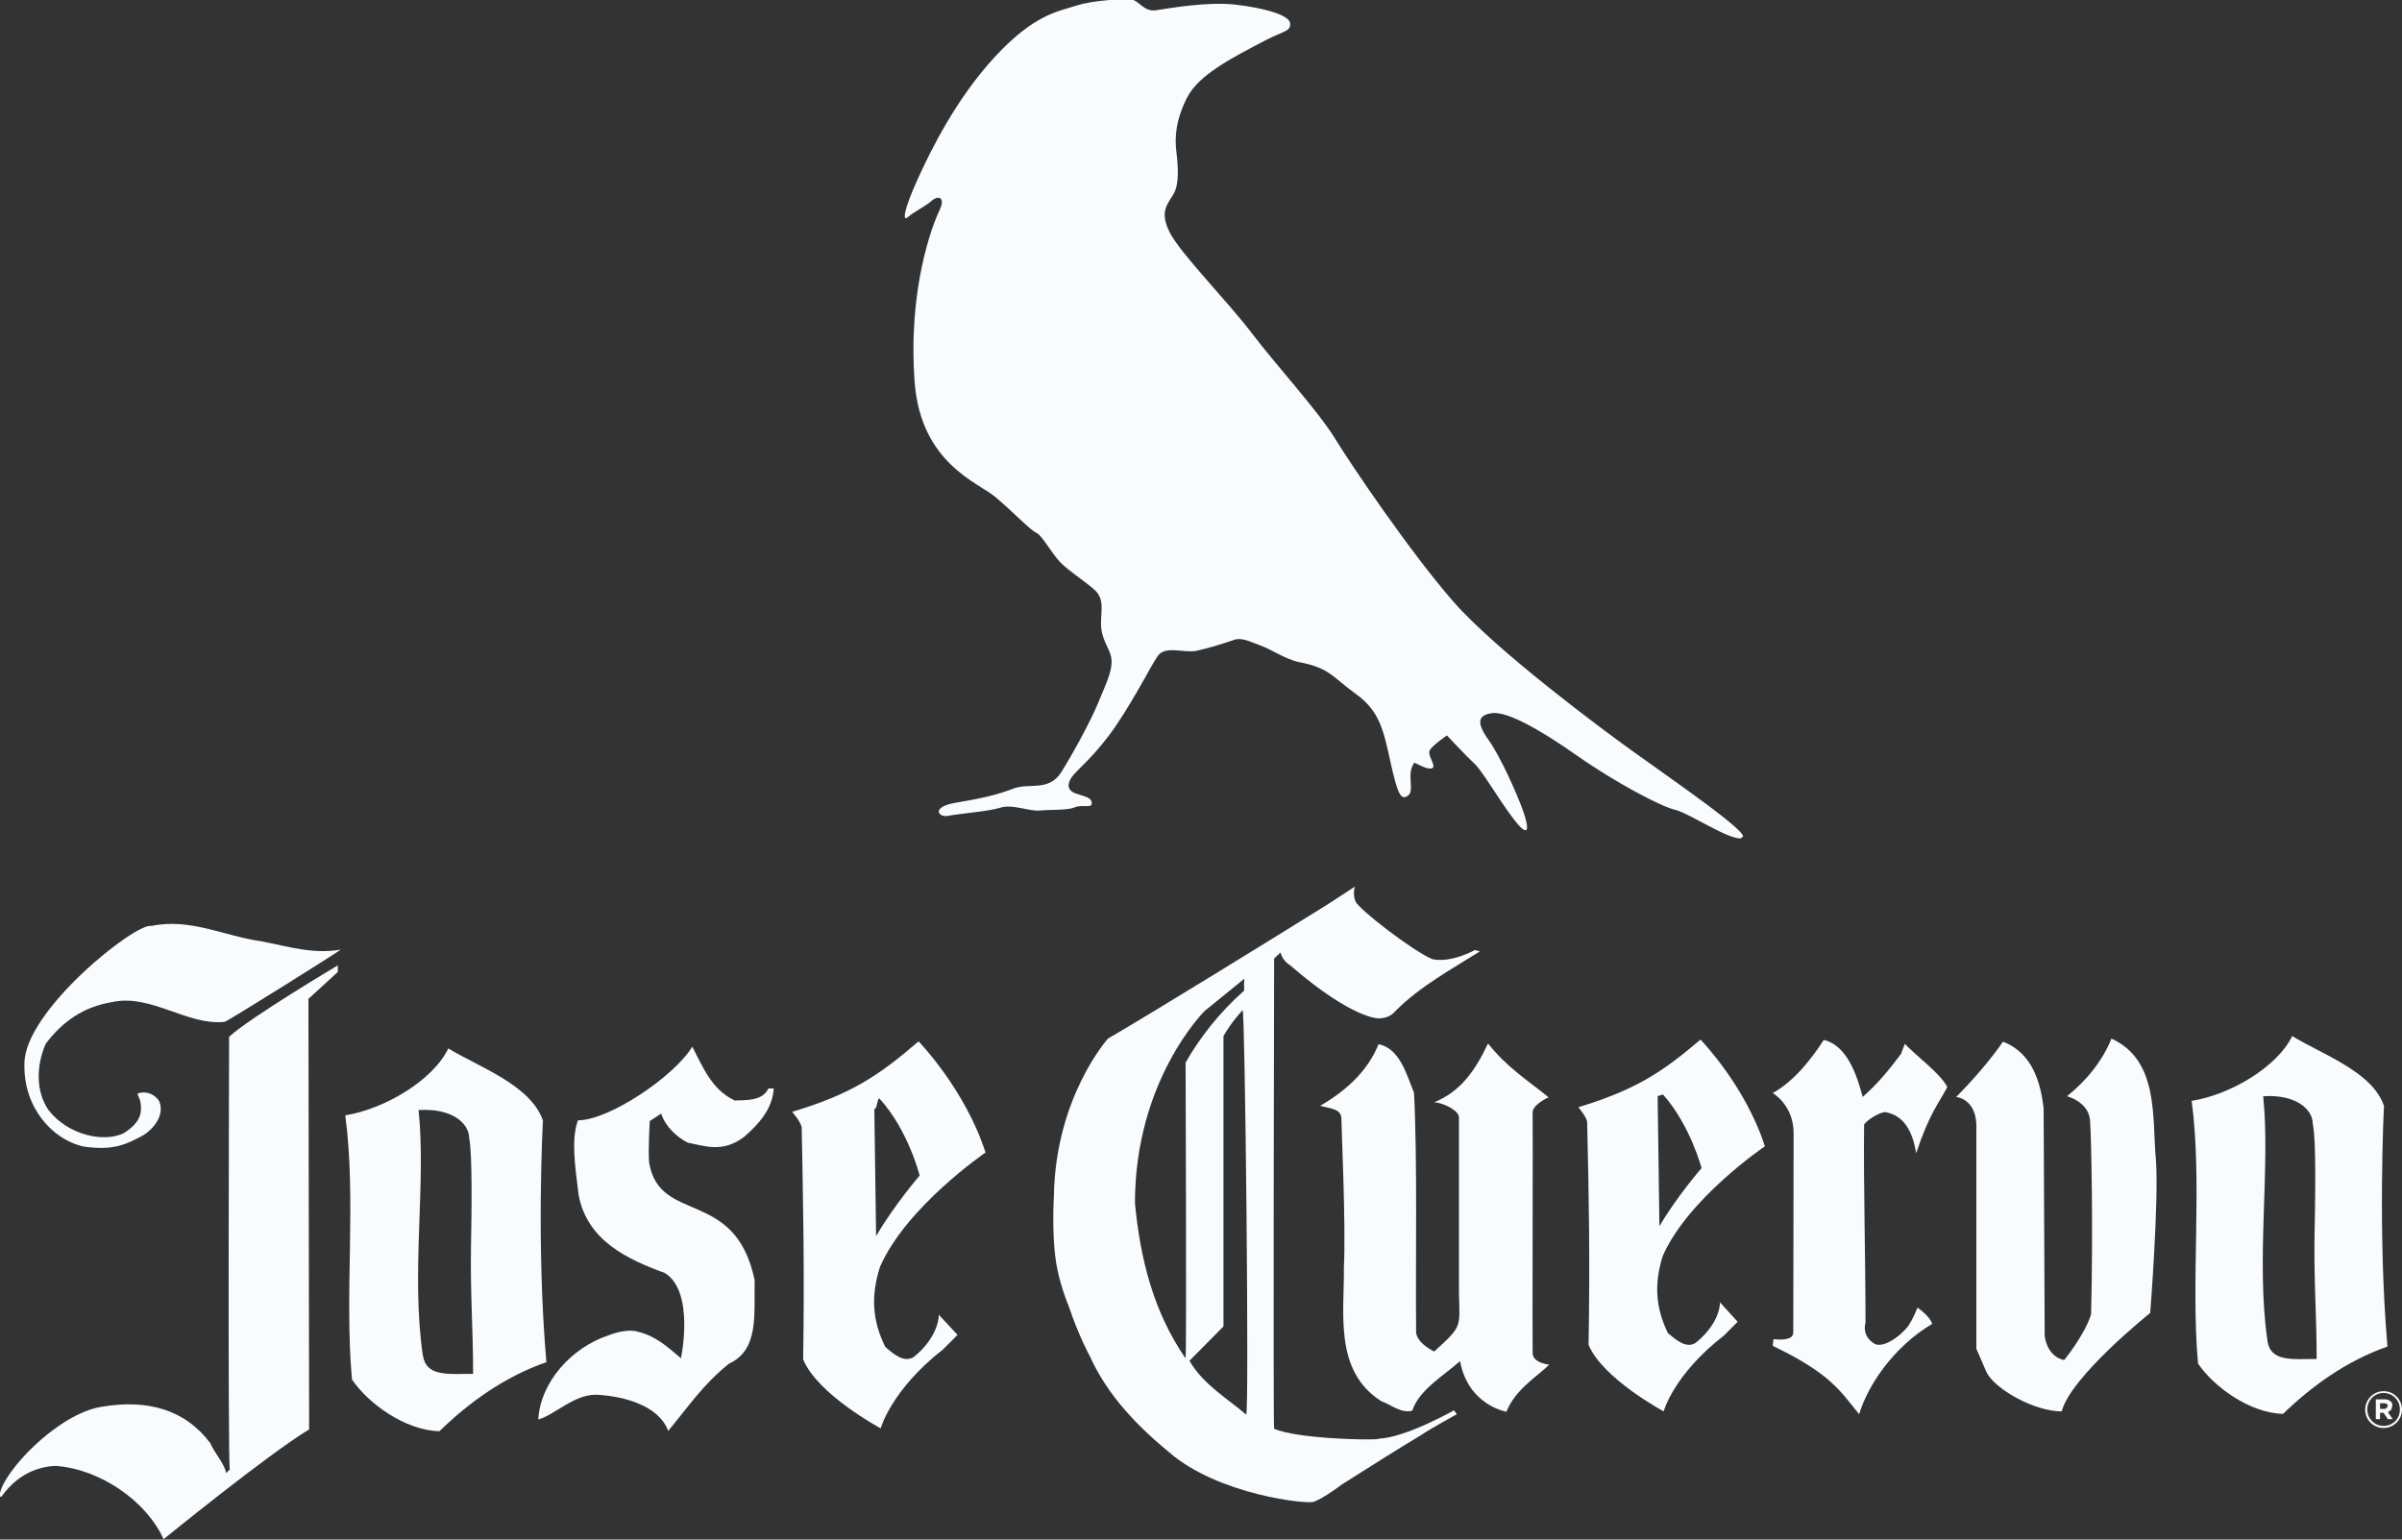
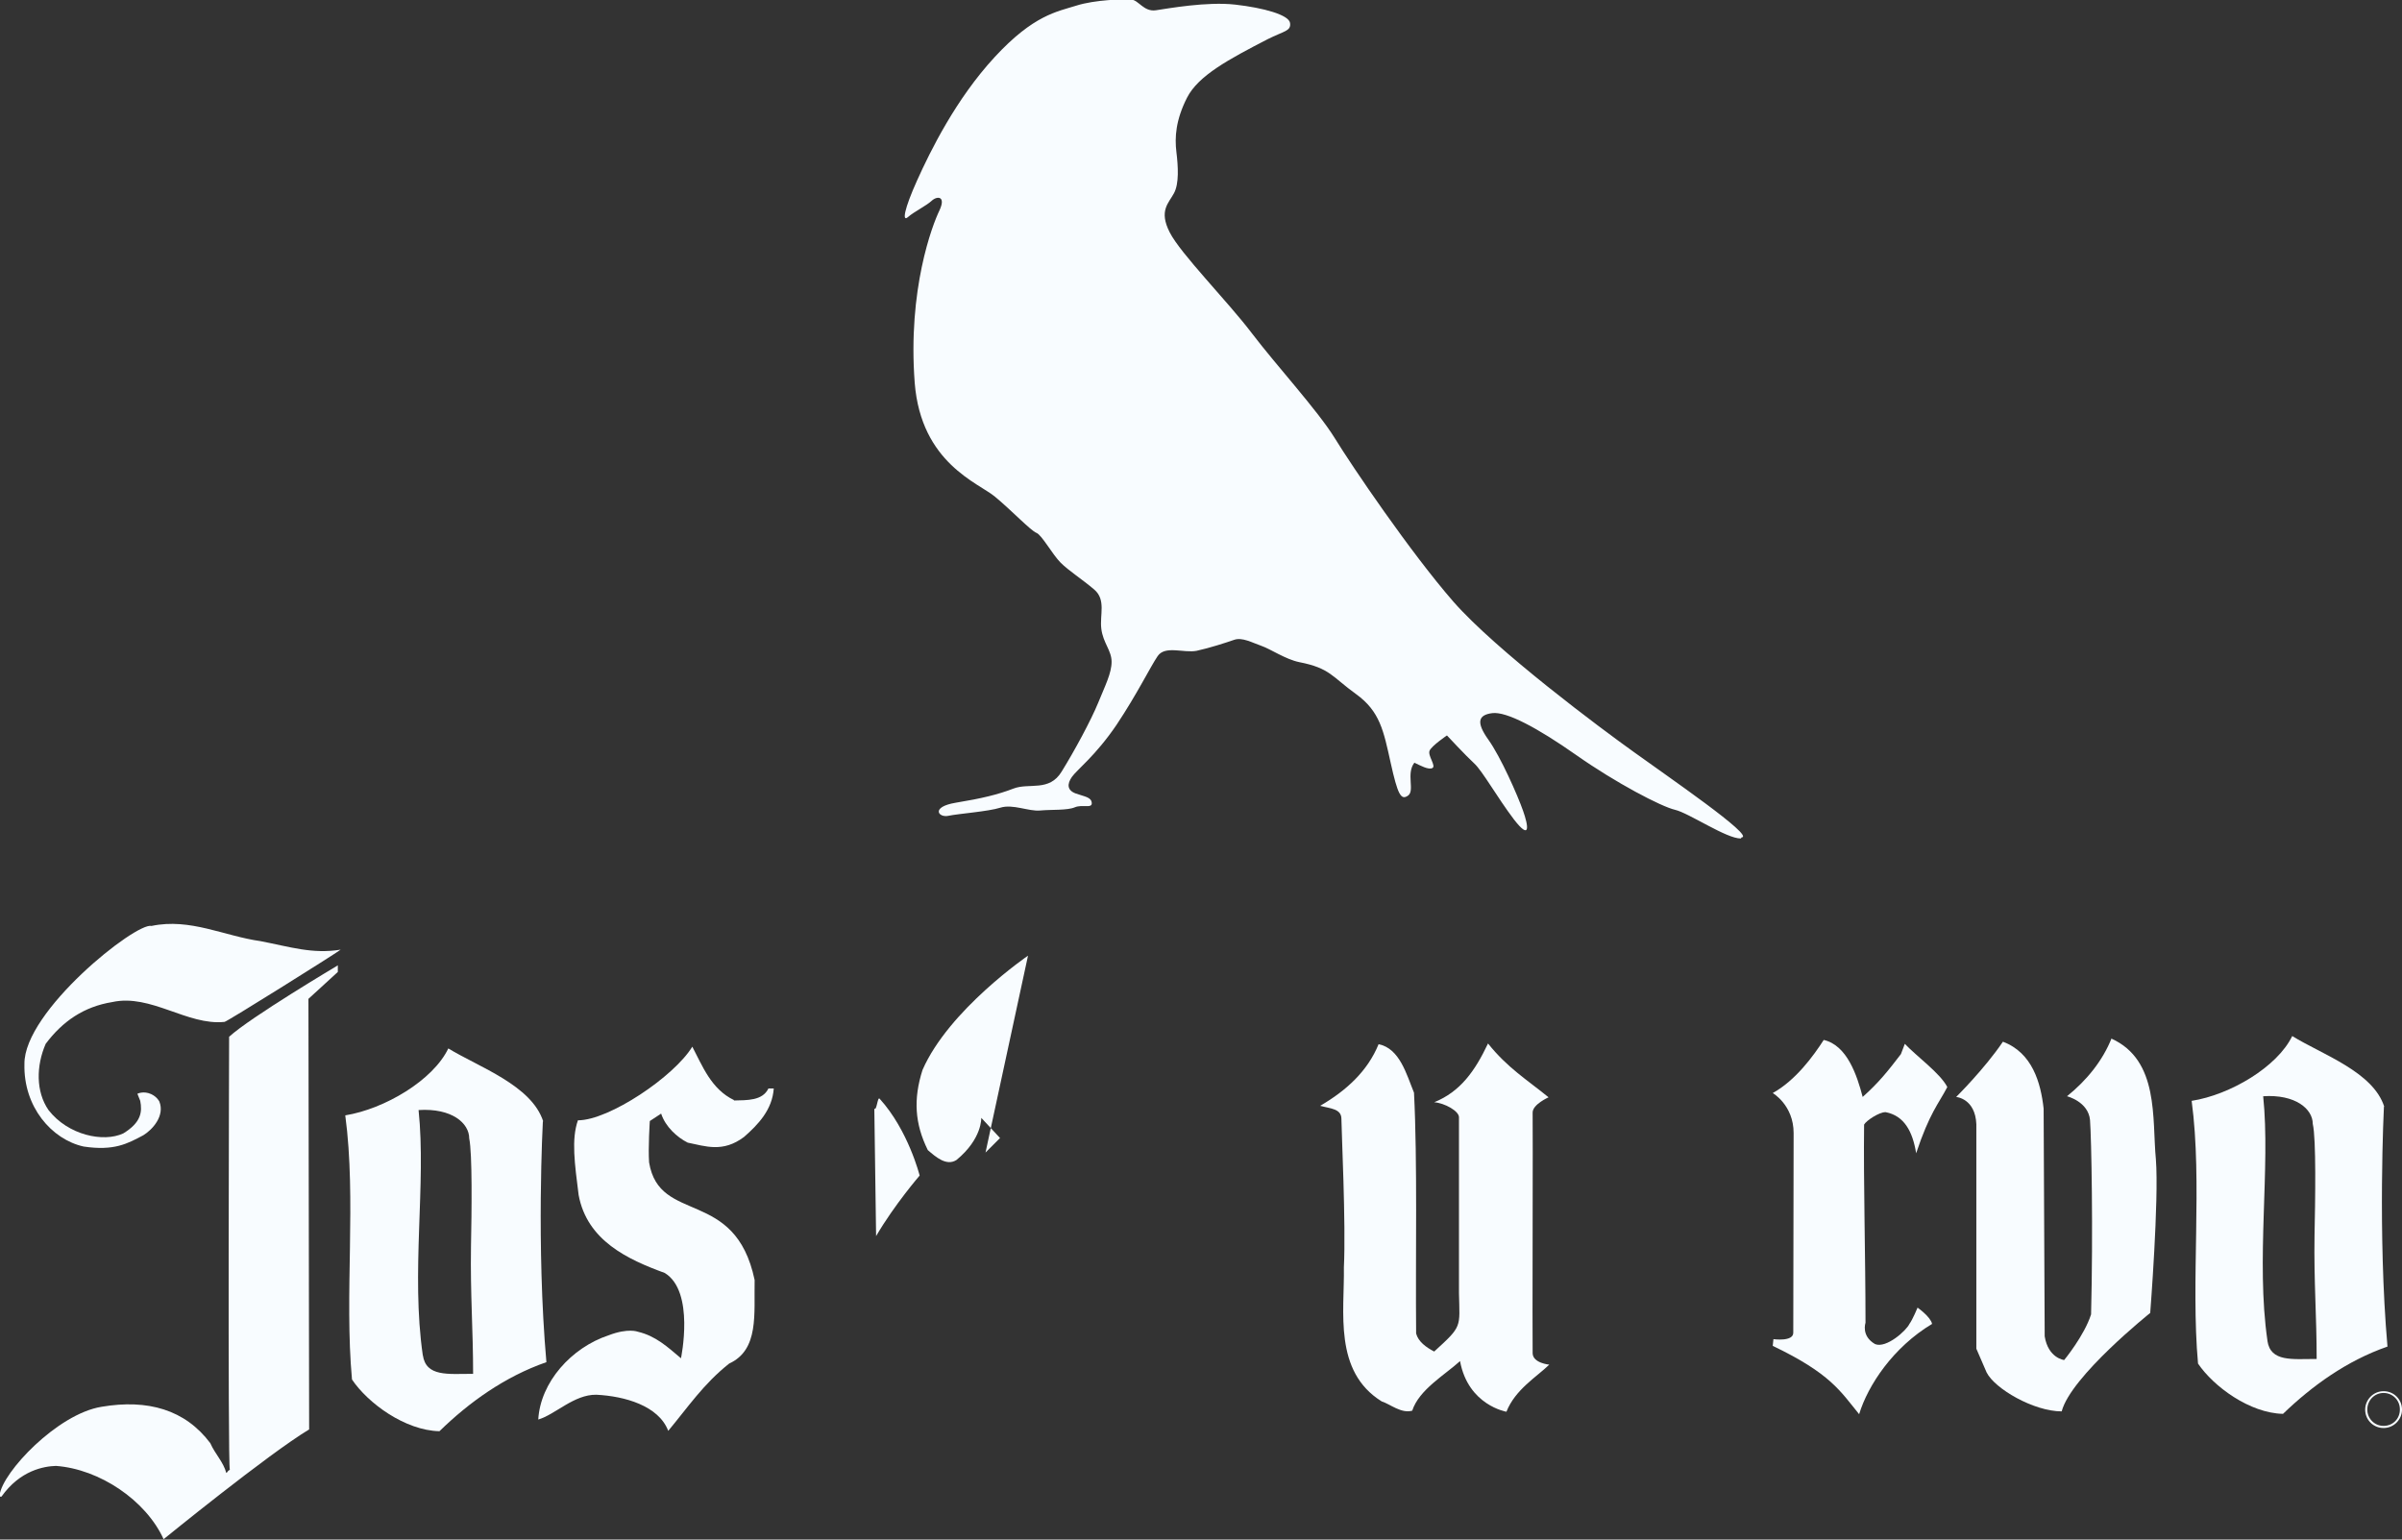
<svg xmlns="http://www.w3.org/2000/svg" id="a" viewBox="0 0 67.83 43.48">
  <rect x="0" y="0" width="67.83" height="43.48" fill="#333333" stroke="none" />
  <defs>
    <style>.b{fill:#f8fcff;}</style>
  </defs>
  <path class="b" d="M9.53,27.27s-2.46,1.46-3.06,2.01c0,.05-.04,12.09.02,12.23-.08.04-.04.05-.1.09-.08-.31-.32-.54-.45-.84-.71-.95-1.77-1.25-3.07-1.03-1.25.2-2.8,1.85-2.88,2.49,0,.09.02.03.05.05.53-.75,1.21-.86,1.54-.87,1.23.09,2.54.97,3.04,2.07,0,0,2.96-2.41,4.11-3.1l-.02-12.16.83-.76v-.19Z" />
  <path class="b" d="M43.28,38.2c-.01-.28.01-6.55,0-6.78,0-.23.45-.43.45-.43-.6-.49-1.16-.83-1.71-1.52-.37.78-.78,1.36-1.52,1.66.29.02.71.25.7.43,0,.18,0,4.97,0,4.97.02.97.1.91-.7,1.64-.23-.12-.45-.28-.51-.51-.02-2.15.04-4.85-.06-6.8-.21-.51-.4-1.25-1-1.37-.31.76-.91,1.31-1.65,1.74.29.08.6.08.6.37,0,.29.13,3,.07,4.19.02,1.25-.3,2.94,1.07,3.79.23.07.55.35.86.26.19-.59.92-1.01,1.35-1.4.23,1.25,1.31,1.43,1.31,1.43.25-.63.85-.98,1.21-1.33,0,0-.46-.04-.47-.32Z" />
  <path class="b" d="M7.36,26.58c-1.02-.14-1.99-.66-3.08-.43-.44-.11-3.61,2.41-3.59,3.9-.03,1.21.77,2.13,1.67,2.33.86.13,1.24-.08,1.69-.32.26-.16.61-.55.45-.95,0,0-.06-.13-.23-.21-.22-.1-.39-.01-.39-.01l.08.2c.06.31.03.61-.48.92-.56.26-1.56.05-2.11-.66-.36-.52-.35-1.25-.08-1.87.48-.64,1.08-1.05,1.88-1.18,1.09-.24,2.12.67,3.17.56.03.02,3.11-1.91,3.28-2.04-.8.13-1.43-.08-2.26-.24Z" />
  <path class="b" d="M15.34,31.67c-.33-1.02-1.81-1.53-2.68-2.06-.43.9-1.8,1.71-2.91,1.89.32,2.38-.03,5.06.19,7.46.45.67,1.5,1.44,2.47,1.46.83-.81,1.84-1.54,3.02-1.95-.29-3.3-.1-6.8-.1-6.8ZM11.94,38.28c-.34-2.34.1-4.84-.12-6.93.94-.06,1.43.37,1.43.8.09.43.07,2.06.05,3.06-.02,1.36.06,2.33.06,3.59-.71,0-1.33.09-1.42-.53Z" />
-   <path class="b" d="M67.56,39.7h0c0-.05-.01-.09-.05-.12-.04-.04-.1-.06-.17-.06h-.25v.56h.12v-.18h.1l.12.18h.14l-.14-.2c.07-.03.12-.08.12-.17ZM67.43,39.71s-.03.08-.1.08h-.12v-.16h.12c.06,0,.1.03.1.08h0Z" />
  <path class="b" d="M59.63,29.32c-.25.63-.7,1.19-1.26,1.64,0,0,.6.15.65.67.04.53.09,3.14.03,5.49-.19.6-.76,1.29-.76,1.29,0,0-.45-.05-.55-.67l-.03-6.43c-.08-.73-.32-1.58-1.15-1.89-.52.77-1.32,1.56-1.32,1.56,0,0,.54.04.57.77v6.34l.29.67c.23.46,1.33,1.1,2.12,1.1.26-.99,2.5-2.78,2.5-2.78,0,0,.25-3.19.16-4.34-.11-1.14.1-2.8-1.26-3.41Z" />
  <path class="b" d="M53.25,31.41c.52.1.76.54.86,1.16.38-1.14.63-1.39.88-1.87-.2-.39-.87-.87-1.2-1.22l-.11.29c-.36.47-.62.8-1.08,1.21-.16-.61-.44-1.46-1.1-1.61-.29.45-.79,1.14-1.44,1.5,0,0,.59.34.59,1.13,0,.37-.01,5.38-.01,5.64s-.56.18-.56.18l-.02.19c1.63.78,1.91,1.28,2.44,1.93.25-.82.96-1.89,2.06-2.55-.04-.2-.41-.46-.41-.46,0,0-.14.34-.23.46-.08.18-.65.7-.97.57-.4-.23-.27-.6-.27-.6,0-1.87-.06-3.99-.04-5.6.06-.11.42-.35.6-.35Z" />
  <path class="b" d="M67.31,39.29c-.29,0-.52.24-.52.52h0c0,.29.23.52.52.52s.52-.24.52-.52h0c0-.29-.23-.52-.52-.52ZM67.77,39.81c0,.26-.2.46-.46.46s-.46-.21-.46-.46h0c0-.26.2-.47.46-.47s.46.21.46.46h0Z" />
-   <path class="b" d="M38.92,40.64c-.25.04-2.32-.01-2.94-.29-.03-.16,0-13.28,0-13.28,0,0,.09-.08.18-.17,0,0,.05.23.27.36,1.77,1.53,2.5,1.5,2.5,1.5.19,0,.35-.06.47-.2.69-.7,1.58-1.18,2.39-1.69l-.14-.04s-.65.37-1.2.26c-.57-.24-2.09-1.42-2.17-1.63-.09-.21-.02-.42-.02-.42l-.72.47c-1.52.95-4.96,3.07-6.25,3.82,0,0-1.49,1.65-1.53,4.47,0,0-.06.98.05,1.76.09.68.37,1.33.37,1.33.28.84.6,1.42.6,1.42.4.88,1.07,1.75,2.23,2.7,1.38,1.21,3.95,1.49,4.1,1.4.29-.11.79-.49.79-.49.68-.43,1.56-.99,2.23-1.39.28-.19,1.01-.59,1.01-.59l-.08-.11s-1.36.77-2.12.8ZM33.47,38.35c-.9-1.31-1.27-2.8-1.42-4.37,0-3.49,1.97-5.43,1.97-5.43l1.12-.91c-.02.2,0,.15-.01.34-.68.6-1.25,1.32-1.65,2.03,0,0,.03,8.24,0,8.33ZM35.19,39.95c-.51-.44-1.23-.86-1.6-1.52l.96-.97v-8.2c.24-.42.54-.73.54-.73.07-.06.19,11.48.1,11.42Z" />
  <path class="b" d="M67.33,31.26c-.31-.99-1.76-1.48-2.6-2-.42.87-1.75,1.66-2.84,1.83.31,2.31-.03,5.09.18,7.42.44.65,1.46,1.4,2.4,1.42.82-.79,1.8-1.5,2.95-1.9-.28-3.2-.1-6.78-.1-6.78ZM64.03,37.86c-.33-2.27.09-4.88-.12-6.9.91-.06,1.4.36,1.4.78.1.42.07,2.18.05,3.15-.02,1.32.06,2.26.06,3.49-.69,0-1.3.09-1.39-.51Z" />
-   <path class="b" d="M27.83,32.55c-.57-1.78-1.89-3.14-1.89-3.14-1.13.97-1.9,1.49-3.57,1.99,0,0,.26.3.27.45.04,2.23.08,3.98.04,6.54.4.99,2.19,1.95,2.19,1.95,0,0,.29-1.08,1.76-2.23l.41-.41-.53-.57s.03.59-.7,1.19c-.28.18-.58-.08-.81-.28-.37-.75-.41-1.44-.15-2.26.74-1.7,2.98-3.23,2.98-3.23ZM24.69,31.31c.07.07.09-.35.15-.28.81.89,1.13,2.17,1.13,2.17,0,0-.71.82-1.23,1.71l-.05-3.6Z" />
-   <path class="b" d="M49.84,32.38c-.55-1.72-1.82-3.02-1.82-3.02-1.09.93-1.84,1.42-3.45,1.91,0,0,.25.29.25.43.05,2.14.08,3.83.04,6.28.39.95,2.12,1.88,2.12,1.88,0,0,.28-1.04,1.7-2.14l.39-.39-.5-.55s.03.56-.68,1.14c-.27.18-.56-.08-.79-.27-.35-.72-.39-1.39-.15-2.17.71-1.63,2.88-3.1,2.88-3.1ZM46.8,30.96l.16-.05c.77.86,1.09,2.08,1.09,2.08,0,0-.69.79-1.19,1.64l-.05-3.68Z" />
+   <path class="b" d="M27.83,32.55l.41-.41-.53-.57s.03.59-.7,1.19c-.28.18-.58-.08-.81-.28-.37-.75-.41-1.44-.15-2.26.74-1.7,2.98-3.23,2.98-3.23ZM24.69,31.31c.07.07.09-.35.15-.28.81.89,1.13,2.17,1.13,2.17,0,0-.71.82-1.23,1.71l-.05-3.6Z" />
  <path class="b" d="M20.73,31.07c-.65-.31-.9-.98-1.18-1.51-.51.84-2.35,2.08-3.23,2.08-.19.54-.09,1.23.02,2.11.24,1.29,1.39,1.82,2.43,2.2.86.52.46,2.41.46,2.41-.38-.32-.71-.63-1.22-.75,0,0-.27-.11-.82.1-1.06.35-1.93,1.33-1.99,2.38.48-.14,1.01-.71,1.64-.7.8.04,1.76.31,2.03,1.02.56-.67.99-1.32,1.72-1.9.85-.39.7-1.4.72-2.36-.55-2.62-2.69-1.56-2.98-3.32-.03-.41.02-1.17.02-1.17l.32-.21c.12.37.45.67.75.82.5.1.99.29,1.59-.16.4-.35.8-.77.84-1.37h-.15c-.17.35-.6.33-.98.34Z" />
  <path class="b" d="M49.18,23.65c.4-.02-2.13-1.75-3.04-2.41-.91-.65-3.88-2.86-5.1-4.25-1.21-1.39-2.86-3.82-3.35-4.62-.49-.79-1.64-2.04-2.34-2.96-.69-.91-2.01-2.24-2.32-2.85-.31-.61-.03-.82.12-1.1.15-.27.12-.76.07-1.17-.05-.41-.02-.9.3-1.53.32-.63,1.19-1.09,2.27-1.65.48-.24.67-.23.64-.46-.03-.23-.75-.43-1.55-.52-.8-.09-1.9.11-2.24.16-.34.05-.49-.29-.69-.3-.2-.02-1.03,0-1.56.17-.54.17-1.2.26-2.3,1.45-1.1,1.19-1.82,2.66-2.19,3.48-.37.82-.43,1.19-.26,1.04.17-.15.52-.32.67-.46.15-.14.41-.14.22.27-.2.41-.9,2.23-.7,4.87.18,2.28,1.81,2.83,2.27,3.22.46.38,1.01.96,1.17,1.02.15.06.45.61.68.84.23.23.61.47.95.76.34.29.15.72.2,1.11.05.4.29.61.29.93,0,.32-.18.67-.38,1.16-.2.49-.67,1.36-1.03,1.94-.35.58-.92.31-1.36.48-.44.17-.9.28-1.63.4-.72.12-.49.43-.21.37.28-.06,1.12-.12,1.47-.23.35-.11.8.11,1.12.08.32-.03.77,0,.98-.09.21-.09.49.04.48-.12-.01-.17-.2-.18-.45-.27-.25-.09-.25-.27-.11-.47.14-.2.67-.6,1.26-1.47.58-.87.95-1.63,1.16-1.94.21-.31.74-.08,1.1-.15.37-.08.83-.23,1.06-.31s.51.08.77.17c.26.09.68.38,1.07.46.87.17.92.41,1.6.9.68.49.78,1.04.98,1.94.2.9.29,1.07.49.93.2-.14-.06-.62.18-.93.17.08.4.21.51.15.11-.06-.14-.35-.08-.49.06-.14.49-.43.49-.43,0,0,.54.58.77.79.23.21.65.96,1.12,1.58.48.62.41.18.26-.24-.15-.43-.63-1.52-.98-2.01-.35-.49-.29-.7.11-.75.4-.05,1.27.41,2.38,1.19,1.11.78,2.39,1.45,2.78,1.54s1.46.82,1.86.81Z" />
</svg>